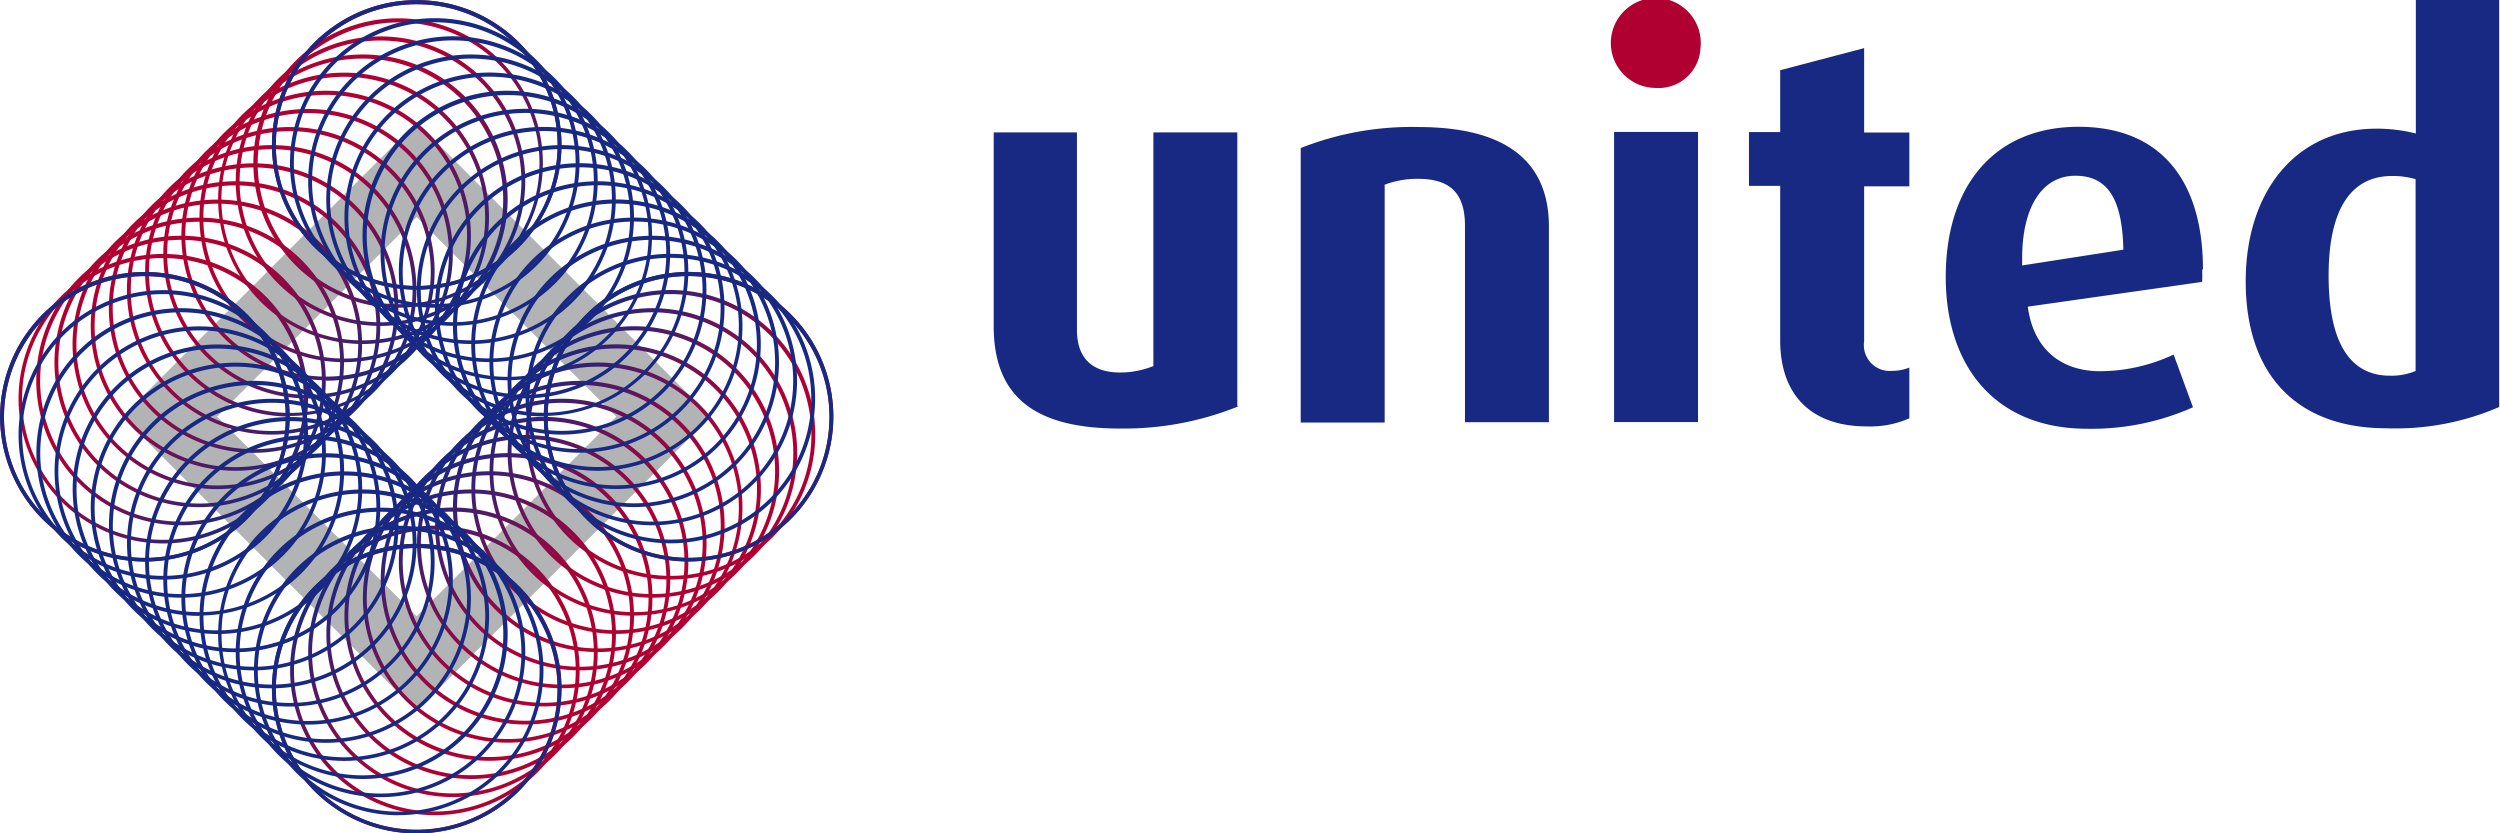
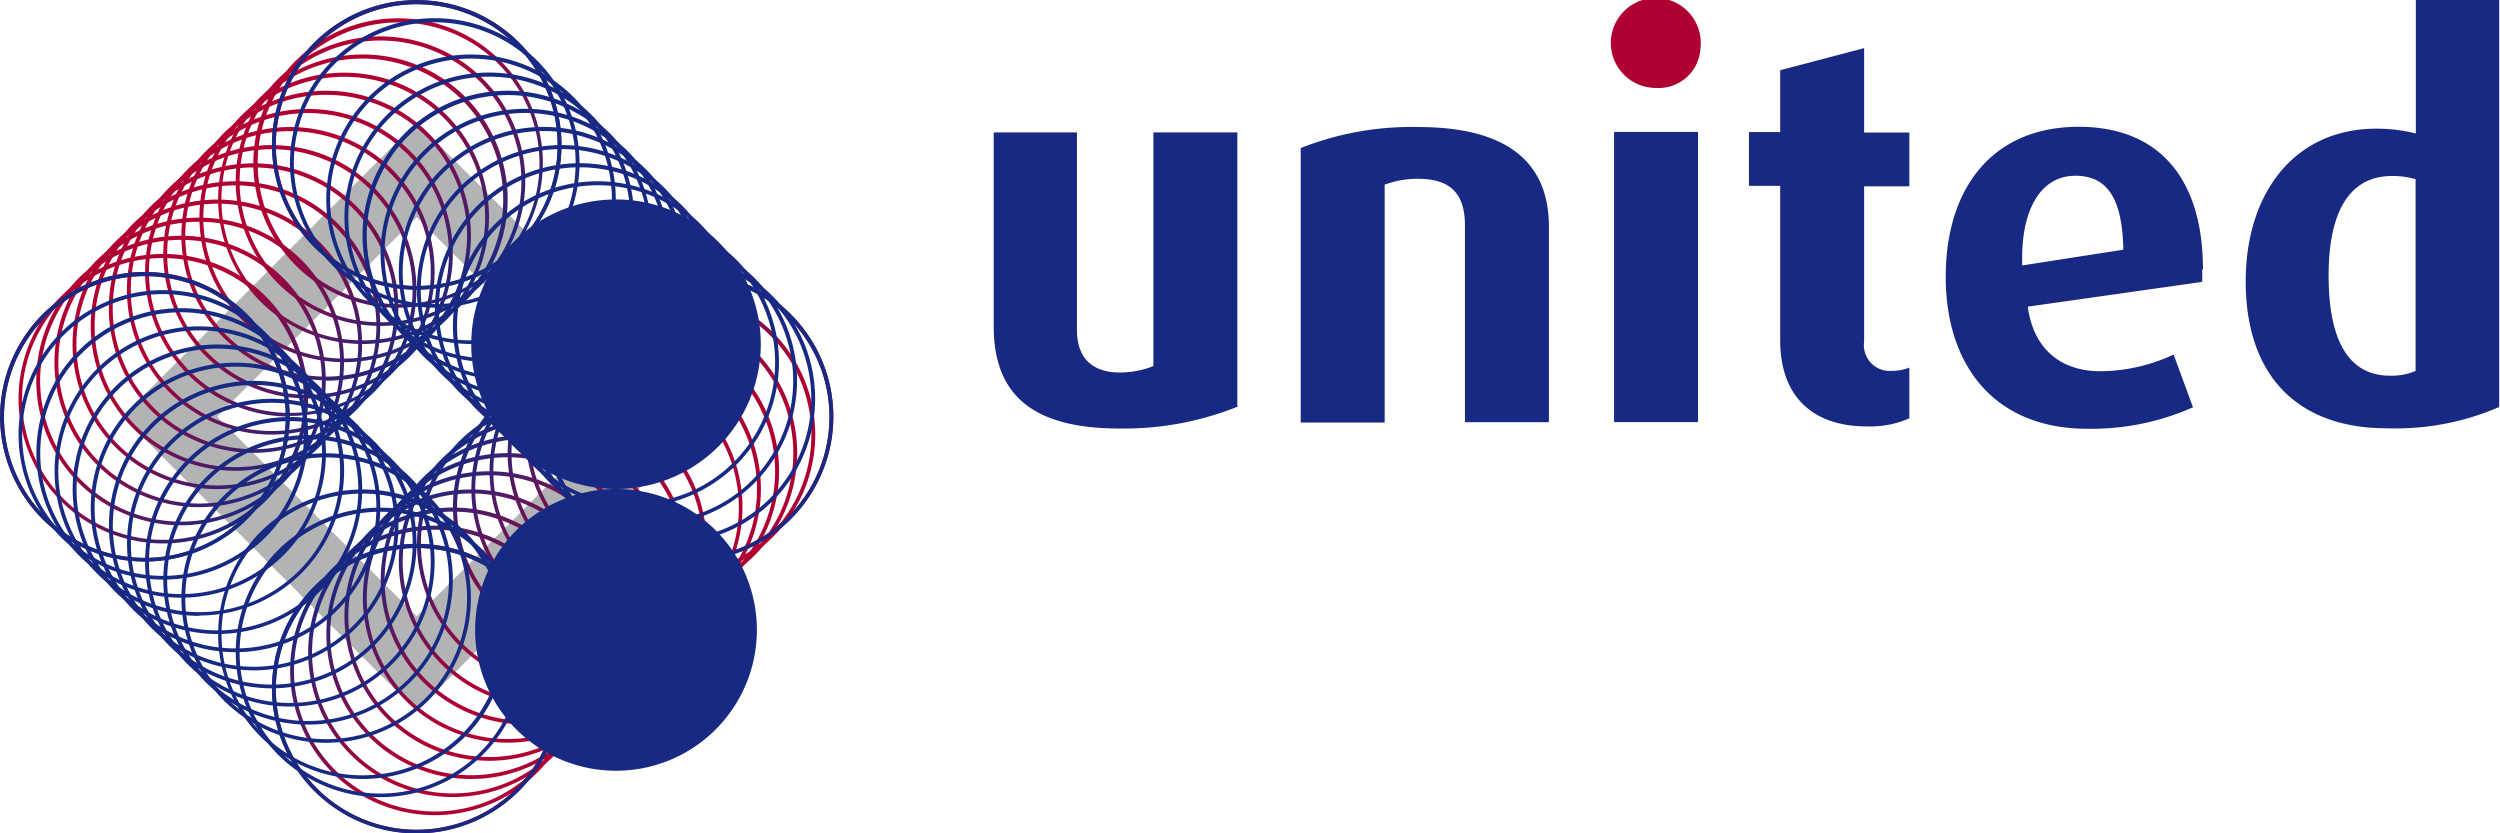
<svg xmlns="http://www.w3.org/2000/svg" width="240" height="80" fill="none" viewBox="0 0 240 80">
  <g clip-path="url(#a)">
    <path fill="#b1b3b4" d="M20.84 39.999 40 20.839l19.16 19.16L40 59.159zm-9.096 0L39.99 68.243 68.233 40 39.99 11.753z" />
    <path fill="url(#b)" d="M13.908 53.907A13.897 13.897 0 0 1 .278 37.299a13.897 13.897 0 0 1 27.527 2.711 13.91 13.91 0 0 1-13.897 13.897m0-27.4A13.525 13.525 0 0 0 .643 42.672a13.525 13.525 0 1 0 13.265-16.163" />
    <path fill="url(#c)" d="M15.644 52.173a13.897 13.897 0 0 1-13.592-16.63 13.9 13.9 0 0 1 10.927-10.9 13.897 13.897 0 0 1 16.596 13.633 13.91 13.91 0 0 1-13.897 13.897zm0-27.4a13.525 13.525 0 0 0-12.496 8.35 13.525 13.525 0 0 0 9.857 18.44 13.525 13.525 0 0 0 13.884-5.75 13.525 13.525 0 0 0-11.245-21.04" />
    <path fill="url(#d)" d="M17.38 50.427A13.897 13.897 0 1 1 31.276 36.53 13.91 13.91 0 0 1 17.38 50.427m0-27.4a13.525 13.525 0 0 0-12.496 8.35 13.525 13.525 0 0 0 9.857 18.44A13.525 13.525 0 0 0 26.943 26.99a13.53 13.53 0 0 0-9.563-3.962" />
    <path fill="url(#e)" d="M19.127 48.688a13.897 13.897 0 1 1 13.896-13.897 13.92 13.92 0 0 1-13.897 13.897m0-27.399a13.53 13.53 0 0 0-12.496 8.35 13.525 13.525 0 0 0 2.932 14.738 13.525 13.525 0 0 0 20.81-2.049A13.525 13.525 0 0 0 28.69 25.25a13.53 13.53 0 0 0-9.563-3.961" />
    <path fill="url(#f)" d="M20.862 46.954a13.9 13.9 0 0 1-12.839-8.579A13.897 13.897 0 0 1 26.18 20.218a13.9 13.9 0 0 1 8.58 12.839 13.91 13.91 0 0 1-13.898 13.897m0-27.4a13.525 13.525 0 1 0 0 27.05 13.525 13.525 0 0 0 0-27.05" />
    <path fill="url(#g)" d="M22.61 45.196a13.897 13.897 0 0 1-9.827-23.723 13.897 13.897 0 0 1 23.723 9.826 13.92 13.92 0 0 1-13.897 13.897m0-27.4a13.53 13.53 0 0 0-12.496 8.35 13.525 13.525 0 0 0 17.67 17.671 13.525 13.525 0 0 0 8.35-12.495A13.525 13.525 0 0 0 22.61 17.797" />
    <path fill="url(#h)" d="M24.345 43.473a13.897 13.897 0 0 1-9.827-23.723 13.897 13.897 0 0 1 23.724 9.827 13.91 13.91 0 0 1-13.897 13.896m0-27.399a13.525 13.525 0 0 0-12.495 8.35 13.525 13.525 0 1 0 12.495-8.35" />
    <path fill="url(#i)" d="M26.08 41.723A13.897 13.897 0 0 1 16.255 18a13.897 13.897 0 0 1 23.724 9.827A13.92 13.92 0 0 1 26.08 41.723m0-27.399c-2.674 0-5.29.793-7.513 2.28a13.525 13.525 0 0 0-2.05 20.809 13.525 13.525 0 0 0 20.81-2.05 13.525 13.525 0 0 0-1.683-17.077 13.53 13.53 0 0 0-9.563-3.962" />
    <path fill="url(#j)" d="M27.828 39.99a13.897 13.897 0 1 1 13.896-13.954 13.92 13.92 0 0 1-13.896 13.897zm0-27.4a13.525 13.525 0 0 0-12.496 8.349 13.525 13.525 0 1 0 12.496-8.35" />
    <path fill="url(#k)" d="M29.575 38.255a13.897 13.897 0 0 1-9.827-23.724 13.9 13.9 0 0 1 15.145-3.012 13.9 13.9 0 0 1 8.578 12.839 13.92 13.92 0 0 1-13.896 13.897m0-27.4a13.525 13.525 0 0 0-12.496 8.35 13.525 13.525 0 0 0 9.857 18.44 13.525 13.525 0 0 0 13.884-5.75 13.525 13.525 0 0 0-1.682-17.078 13.53 13.53 0 0 0-9.564-3.962" />
    <path fill="url(#l)" d="M31.31 36.505a13.9 13.9 0 0 1-12.843-8.59 13.897 13.897 0 0 1 10.16-18.942 13.897 13.897 0 0 1 16.58 13.68A13.92 13.92 0 0 1 31.31 36.55zm0-27.4a13.52 13.52 0 0 0-12.495 8.35 13.525 13.525 0 0 0 17.671 17.67 13.53 13.53 0 0 0 8.35-12.495A13.525 13.525 0 0 0 31.31 9.105" />
    <path fill="url(#m)" d="M33.046 34.77a13.897 13.897 0 0 1-13.63-16.608 13.897 13.897 0 0 1 27.527 2.711A13.92 13.92 0 0 1 33.046 34.77m0-27.399a13.525 13.525 0 0 0-12.495 8.35 13.525 13.525 0 0 0 2.931 14.739 13.5 13.5 0 0 0 6.925 3.701 13.52 13.52 0 0 0 13.885-5.751A13.525 13.525 0 0 0 33.046 7.371" />
    <path fill="url(#n)" d="M34.782 33.024a13.897 13.897 0 0 1-13.567-16.642A13.9 13.9 0 0 1 32.148 5.493a13.897 13.897 0 0 1 16.587 13.634 13.92 13.92 0 0 1-13.897 13.897zm0-27.4a13.525 13.525 0 0 0-12.496 8.35 13.525 13.525 0 0 0 2.932 14.74 13.525 13.525 0 0 0 20.81-2.05 13.525 13.525 0 0 0-11.246-21.04" />
    <path fill="url(#o)" d="M36.529 31.29a13.897 13.897 0 0 1-9.827-23.724 13.9 13.9 0 0 1 15.145-3.012 13.9 13.9 0 0 1 8.578 12.839A13.92 13.92 0 0 1 36.53 31.29m0-27.4a13.525 13.525 0 0 0-13.266 16.164 13.525 13.525 0 0 0 18.441 9.857 13.525 13.525 0 0 0 8.35-12.496A13.525 13.525 0 0 0 36.529 3.89Z" />
    <path fill="url(#p)" d="M38.264 29.552a13.897 13.897 0 1 1 13.852-13.909A13.92 13.92 0 0 1 38.22 29.54zm0-27.4A13.525 13.525 0 0 0 25 18.316 13.525 13.525 0 1 0 38.264 2.152" />
    <path fill="url(#q)" d="M40.011 27.806a13.897 13.897 0 1 1 13.897-13.897 13.92 13.92 0 0 1-13.897 13.896m0-27.4a13.525 13.525 0 0 0-12.495 8.35 13.524 13.524 0 0 0 9.857 18.44A13.525 13.525 0 1 0 40.01.406" />
    <path fill="url(#r)" d="M40 80a13.897 13.897 0 0 1-9.827-23.723 13.897 13.897 0 0 1 21.382 2.106 13.9 13.9 0 0 1 2.342 7.72A13.92 13.92 0 0 1 40 80.002m0-27.399a13.53 13.53 0 0 0-12.495 8.35 13.525 13.525 0 0 0 9.856 18.44A13.525 13.525 0 1 0 40 52.601" />
    <path fill="url(#s)" d="M41.747 78.255a13.897 13.897 0 1 1 13.897-13.897 13.91 13.91 0 0 1-13.897 13.897m0-27.4a13.525 13.525 0 0 0-12.495 8.35 13.525 13.525 0 0 0 17.67 17.67 13.53 13.53 0 0 0 8.35-12.495 13.525 13.525 0 0 0-13.525-13.525" />
    <path fill="url(#t)" d="M43.483 76.516a13.9 13.9 0 0 1-12.84-8.578 13.9 13.9 0 0 1 3.013-15.145 13.9 13.9 0 0 1 15.145-3.012A13.9 13.9 0 0 1 57.38 62.62a13.91 13.91 0 0 1-13.897 13.896m0-27.399a13.525 13.525 0 0 0-13.265 16.164 13.52 13.52 0 0 0 10.626 10.626 13.525 13.525 0 0 0 13.884-5.75 13.525 13.525 0 0 0-11.245-21.04" />
    <path fill="url(#u)" d="M45.23 74.782a13.897 13.897 0 0 1-9.827-23.723 13.897 13.897 0 0 1 23.724 9.826A13.91 13.91 0 0 1 45.23 74.782m0-27.41a13.52 13.52 0 0 0-12.496 8.349 13.525 13.525 0 1 0 12.496-8.35" />
    <path fill="url(#v)" d="M46.965 73.036a13.897 13.897 0 1 1 13.897-13.897 13.91 13.91 0 0 1-13.897 13.897m0-27.41a13.525 13.525 0 0 0-12.495 8.349 13.525 13.525 0 1 0 12.495-8.35" />
    <path fill="url(#w)" d="M48.735 71.298a13.9 13.9 0 0 1-12.84-8.58 13.9 13.9 0 0 1 3.013-15.144 13.897 13.897 0 0 1 23.724 9.827 13.92 13.92 0 0 1-13.897 13.897m0-27.4A13.525 13.525 0 0 0 35.47 60.062a13.53 13.53 0 0 0 3.701 6.925 13.53 13.53 0 0 0 14.74 2.932 13.53 13.53 0 0 0 8.349-12.496 13.525 13.525 0 0 0-13.525-13.525" />
    <path fill="url(#x)" d="M50.448 69.552a13.897 13.897 0 0 1-9.827-23.724 13.897 13.897 0 0 1 21.382 2.106 13.9 13.9 0 0 1 2.342 7.72 13.92 13.92 0 0 1-13.897 13.898m0-27.411a13.53 13.53 0 0 0-12.495 8.35 13.525 13.525 0 1 0 12.495-8.35" />
    <path fill="url(#y)" d="M52.184 67.817a13.897 13.897 0 0 1-9.827-23.723A13.897 13.897 0 0 1 63.74 46.2a13.9 13.9 0 0 1 2.342 7.72 13.91 13.91 0 0 1-13.897 13.897m0-27.4a13.53 13.53 0 0 0-12.496 8.35 13.525 13.525 0 0 0 9.857 18.44 13.525 13.525 0 1 0 2.639-26.79" />
    <path fill="url(#z)" d="M53.93 66.071a13.897 13.897 0 1 1 13.898-13.897A13.91 13.91 0 0 1 53.93 66.071m0-27.4a13.525 13.525 0 0 0-12.495 8.35 13.525 13.525 0 0 0 17.671 17.671 13.53 13.53 0 0 0 8.35-12.495A13.525 13.525 0 0 0 53.93 38.672" />
-     <path fill="url(#A)" d="M55.666 64.356a13.9 13.9 0 0 1-12.839-8.578 13.9 13.9 0 0 1 3.013-15.145 13.897 13.897 0 0 1 23.723 9.826 13.91 13.91 0 0 1-13.897 13.897m0-27.399a13.525 13.525 0 0 0-12.495 8.35 13.525 13.525 0 1 0 12.495-8.35" />
    <path fill="url(#B)" d="M57.402 62.598a13.9 13.9 0 0 1-12.855-8.563 13.9 13.9 0 0 1 2.998-15.152 13.9 13.9 0 0 1 15.147-3.023 13.9 13.9 0 0 1 8.584 12.842A13.91 13.91 0 0 1 57.38 62.598zm0-27.399c-2.675 0-5.29.793-7.514 2.28a13.525 13.525 0 0 0 4.876 24.51 13.52 13.52 0 0 0 13.884-5.75 13.525 13.525 0 0 0-11.246-21.04" />
    <path fill="url(#C)" d="M59.149 60.852a13.9 13.9 0 0 1-12.839-8.578 13.9 13.9 0 0 1 3.012-15.145 13.897 13.897 0 0 1 23.724 9.827 13.91 13.91 0 0 1-13.897 13.896m0-27.399a13.525 13.525 0 1 0 5.176 26.02 13.525 13.525 0 0 0-5.176-26.02" />
    <path fill="url(#D)" d="M60.885 59.114a13.897 13.897 0 1 1 13.908-13.92 13.91 13.91 0 0 1-13.897 13.898zm0-27.4a13.525 13.525 0 0 0-12.496 8.35 13.525 13.525 0 1 0 12.496-8.35" />
    <path fill="url(#E)" d="M62.632 57.38a13.897 13.897 0 1 1 13.897-13.897A13.91 13.91 0 0 1 62.632 57.38m0-27.4a13.525 13.525 0 0 0-12.496 8.35 13.525 13.525 0 0 0 9.857 18.44 13.525 13.525 0 0 0 13.884-5.75 13.525 13.525 0 0 0-1.682-17.078 13.53 13.53 0 0 0-9.563-3.962" />
    <path fill="url(#F)" d="M64.367 55.634a13.897 13.897 0 1 1 13.897-13.897 13.91 13.91 0 0 1-13.897 13.897m0-27.4a13.525 13.525 0 0 0-12.495 8.35 13.525 13.525 0 0 0 9.857 18.44A13.525 13.525 0 0 0 77.892 41.76a13.525 13.525 0 0 0-13.525-13.525" />
    <path fill="url(#G)" d="M66.103 53.895A13.897 13.897 0 1 1 80 39.998a13.91 13.91 0 0 1-13.897 13.897m0-27.399a13.525 13.525 0 1 0 0 27.05 13.525 13.525 0 0 0 0-27.05" />
    <path fill="#172983" d="M40 27.806a13.897 13.897 0 1 1 13.897-13.897A13.92 13.92 0 0 1 40 27.805m0-27.4a13.525 13.525 0 0 0-12.495 8.35 13.525 13.525 0 0 0 2.931 14.739 13.525 13.525 0 0 0 14.74 2.932 13.525 13.525 0 0 0 8.349-12.496A13.525 13.525 0 0 0 40 .406" />
    <path fill="#172983" d="M41.736 29.54a13.897 13.897 0 0 1-9.827-23.724 13.897 13.897 0 0 1 23.724 9.827 13.92 13.92 0 0 1-4.077 9.82 13.92 13.92 0 0 1-9.82 4.077m0-27.4A13.525 13.525 0 0 0 28.47 18.305a13.525 13.525 0 0 0 18.44 9.857 13.525 13.525 0 0 0 8.35-12.496A13.525 13.525 0 0 0 41.736 2.14" />
-     <path fill="#172983" d="M43.483 31.278a13.9 13.9 0 0 1-12.84-8.579A13.897 13.897 0 0 1 48.802 4.542a13.9 13.9 0 0 1 8.578 12.84 13.92 13.92 0 0 1-13.896 13.896m0-27.4a13.525 13.525 0 0 0-12.496 8.35 13.53 13.53 0 0 0-.77 7.814A13.52 13.52 0 0 0 40.845 30.67a13.525 13.525 0 0 0 13.884-5.751 13.525 13.525 0 0 0-11.245-21.04" />
    <path fill="#172983" d="M45.218 33.024a13.897 13.897 0 0 1-9.826-23.723 13.897 13.897 0 0 1 23.723 9.826 13.92 13.92 0 0 1-13.897 13.897m0-27.399a13.525 13.525 0 0 0-13.265 16.164 13.524 13.524 0 0 0 18.441 9.856 13.525 13.525 0 0 0 8.35-12.495A13.525 13.525 0 0 0 45.217 5.625Z" />
    <path fill="#172983" d="M46.965 34.759a13.897 13.897 0 0 1-9.826-23.724 13.897 13.897 0 0 1 23.723 9.827 13.92 13.92 0 0 1-13.897 13.897m0-27.4A13.525 13.525 0 0 0 33.7 23.523a13.525 13.525 0 0 0 18.441 9.857 13.53 13.53 0 0 0 8.35-12.496A13.525 13.525 0 0 0 46.964 7.36" />
    <path fill="#172983" d="M48.735 36.505A13.897 13.897 0 0 1 35.07 19.9 13.9 13.9 0 0 1 46.005 8.975a13.897 13.897 0 0 1 16.593 13.678 13.92 13.92 0 0 1-13.863 13.852m0-27.377a13.52 13.52 0 0 0-12.496 8.35 13.5 13.5 0 0 0-.77 7.813 13.52 13.52 0 0 0 10.627 10.627 13.525 13.525 0 0 0 13.884-5.751 13.525 13.525 0 0 0-11.245-21.04" />
    <path fill="#172983" d="M50.437 38.243a13.9 13.9 0 0 1-12.84-8.579 13.897 13.897 0 0 1 24.395-13.039 13.9 13.9 0 0 1 2.342 7.721 13.92 13.92 0 0 1-13.897 13.897m0-27.4a13.525 13.525 0 0 0-12.496 8.35 13.524 13.524 0 0 0 9.857 18.44 13.525 13.525 0 0 0 13.884-5.75 13.525 13.525 0 0 0-11.245-21.04" />
    <path fill="#172983" d="M52.184 39.977A13.897 13.897 0 0 1 42.34 16.27a13.897 13.897 0 0 1 21.376 2.057 13.9 13.9 0 0 1 2.364 7.708 13.92 13.92 0 0 1-13.897 13.897zm0-27.399a13.525 13.525 0 0 0-12.496 8.35 13.525 13.525 0 1 0 12.496-8.35" />
    <path fill="#172983" d="M53.92 41.723a13.897 13.897 0 1 1 13.896-13.896A13.92 13.92 0 0 1 53.92 41.723m0-27.41a13.525 13.525 0 0 0-13.266 16.163 13.525 13.525 0 0 0 18.441 9.857 13.525 13.525 0 0 0 4.388-22.059 13.53 13.53 0 0 0-9.564-3.961" />
    <path fill="#172983" d="M55.655 43.462a13.897 13.897 0 0 1-9.827-23.724 13.897 13.897 0 0 1 23.724 9.827 13.91 13.91 0 0 1-13.897 13.897m0-27.4a13.53 13.53 0 0 0-12.495 8.35 13.525 13.525 0 0 0 2.932 14.739 13.525 13.525 0 0 0 20.809-2.05 13.525 13.525 0 0 0-1.682-17.077 13.53 13.53 0 0 0-9.564-3.962" />
    <path fill="#172983" d="M57.402 45.196a13.9 13.9 0 0 1-12.855-8.563 13.9 13.9 0 0 1 2.998-15.152 13.9 13.9 0 0 1 7.115-3.81 13.9 13.9 0 0 1 14.273 5.905 13.9 13.9 0 0 1 2.343 7.723 13.91 13.91 0 0 1-13.874 13.897m0-27.41a13.53 13.53 0 0 0-12.495 8.349 13.525 13.525 0 0 0 9.857 18.44 13.525 13.525 0 1 0 2.638-26.79" />
-     <path fill="#172983" d="M59.138 46.942a13.9 13.9 0 0 1-12.84-8.579 13.897 13.897 0 0 1 18.158-18.157 13.9 13.9 0 0 1 8.579 12.84 13.91 13.91 0 0 1-13.897 13.896m0-27.4a13.525 13.525 0 0 0-13.265 16.164 13.525 13.525 0 0 0 18.44 9.857 13.525 13.525 0 0 0-5.175-26.02" />
+     <path fill="#172983" d="M59.138 46.942a13.9 13.9 0 0 1-12.84-8.579 13.897 13.897 0 0 1 18.158-18.157 13.9 13.9 0 0 1 8.579 12.84 13.91 13.91 0 0 1-13.897 13.896a13.525 13.525 0 0 0-13.265 16.164 13.525 13.525 0 0 0 18.44 9.857 13.525 13.525 0 0 0-5.175-26.02" />
    <path fill="#172983" d="M60.885 48.68a13.9 13.9 0 0 1-12.84-8.578 13.9 13.9 0 0 1 3.013-15.145 13.9 13.9 0 0 1 15.145-3.012 13.9 13.9 0 0 1 8.579 12.839A13.92 13.92 0 0 1 60.885 48.68m0-27.41A13.525 13.525 0 0 0 47.62 37.433 13.52 13.52 0 0 0 58.246 48.06a13.525 13.525 0 0 0 13.884-5.751 13.525 13.525 0 0 0-11.245-21.04" />
    <path fill="#172983" d="M62.62 50.427A13.897 13.897 0 1 1 76.517 36.53 13.91 13.91 0 0 1 62.62 50.427m0-27.4c-2.675 0-5.29.793-7.514 2.28a13.53 13.53 0 0 0-5.75 13.884 13.525 13.525 0 0 0 18.44 9.857 13.525 13.525 0 0 0 4.388-22.06 13.53 13.53 0 0 0-9.564-3.96" />
    <path fill="#172983" d="M64.356 52.16a13.9 13.9 0 0 1-12.839-8.578 13.9 13.9 0 0 1 3.013-15.144 13.897 13.897 0 0 1 21.38 2.105 13.9 13.9 0 0 1 2.343 7.721 13.91 13.91 0 0 1-13.897 13.897m0-27.41a13.525 13.525 0 0 0-2.638 26.79 13.525 13.525 0 0 0 13.884-5.75 13.525 13.525 0 0 0-1.682-17.078 13.53 13.53 0 0 0-9.564-3.962" />
    <path fill="#172983" d="M66.103 53.907A13.897 13.897 0 1 1 80 40.01a13.91 13.91 0 0 1-13.897 13.897m0-27.4a13.525 13.525 0 1 0 5.176 26.021 13.53 13.53 0 0 0 6.07-4.981 13.525 13.525 0 0 0-1.682-17.078 13.53 13.53 0 0 0-9.564-3.961m-52.195 27.4A13.897 13.897 0 0 1 .278 37.299a13.897 13.897 0 0 1 27.527 2.711 13.91 13.91 0 0 1-13.897 13.897m0-27.4A13.525 13.525 0 0 0 .643 42.672a13.525 13.525 0 1 0 13.265-16.163" />
    <path fill="#172983" d="M15.655 55.645a13.9 13.9 0 0 1-12.823-8.594 13.897 13.897 0 1 1 26.743-5.303 13.92 13.92 0 0 1-13.897 13.897zm0-27.41A13.525 13.525 0 0 0 3.16 36.584a13.525 13.525 0 0 0 9.856 18.44A13.525 13.525 0 0 0 29.18 41.76a13.525 13.525 0 0 0-13.525-13.525" />
    <path fill="#172983" d="M17.39 57.38a13.897 13.897 0 1 1 13.898-13.897A13.91 13.91 0 0 1 17.39 57.38m0-27.4a13.525 13.525 0 0 0-12.495 8.35 13.525 13.525 0 0 0 23.741 12.69 13.525 13.525 0 0 0-1.682-17.078 13.53 13.53 0 0 0-9.563-3.962" />
    <path fill="#172983" d="M19.127 59.126a13.9 13.9 0 0 1-12.828-8.579 13.897 13.897 0 1 1 26.736-5.352 13.92 13.92 0 0 1-13.897 13.897zm0-27.41A13.525 13.525 0 0 0 6.63 40.063a13.525 13.525 0 0 0 9.857 18.441 13.52 13.52 0 0 0 13.884-5.75 13.525 13.525 0 0 0-11.245-21.04" />
    <path fill="#172983" d="M20.874 60.864A13.897 13.897 0 1 1 34.77 46.967a13.91 13.91 0 0 1-13.897 13.897m0-27.4A13.525 13.525 0 0 0 7.608 49.629a13.525 13.525 0 1 0 13.265-16.163" />
    <path fill="#172983" d="M22.61 62.61a13.897 13.897 0 1 1 13.896-13.897A13.92 13.92 0 0 1 22.609 62.61m0-27.41a13.53 13.53 0 0 0-12.496 8.349 13.52 13.52 0 0 0 2.932 14.74 13.525 13.525 0 0 0 14.739 2.931 13.525 13.525 0 0 0 8.35-12.495A13.525 13.525 0 0 0 22.608 35.2" />
    <path fill="#172983" d="M24.356 64.356A13.897 13.897 0 1 1 38.253 50.46a13.91 13.91 0 0 1-13.897 13.897m0-27.399a13.525 13.525 0 0 0-12.495 8.35 13.525 13.525 0 1 0 12.495-8.35" />
    <path fill="#172983" d="M26.092 66.079a13.9 13.9 0 0 1-12.84-8.579 13.9 13.9 0 0 1 3.013-15.144 13.897 13.897 0 0 1 23.724 9.826A13.92 13.92 0 0 1 26.092 66.08m0-27.41a13.525 13.525 0 1 0 5.176 26.02 13.53 13.53 0 0 0 8.349-12.496 13.525 13.525 0 0 0-13.525-13.525" />
    <path fill="#172983" d="M27.828 67.829A13.897 13.897 0 0 1 18 44.106a13.9 13.9 0 0 1 15.145-3.013 13.9 13.9 0 0 1 8.578 12.839 13.91 13.91 0 0 1-13.896 13.897m0-27.4a13.53 13.53 0 0 0-12.496 8.35 13.525 13.525 0 0 0 2.932 14.74 13.52 13.52 0 0 0 14.74 2.931 13.525 13.525 0 0 0 8.349-12.495A13.525 13.525 0 0 0 27.828 40.43" />
    <path fill="#172983" d="M29.575 69.563a13.897 13.897 0 0 1-9.827-23.723 13.9 13.9 0 0 1 15.145-3.013 13.9 13.9 0 0 1 8.578 12.84 13.92 13.92 0 0 1-13.896 13.896m0-27.399a13.525 13.525 0 0 0-12.496 8.35 13.525 13.525 0 0 0 9.857 18.44 13.525 13.525 0 0 0 13.884-5.751 13.525 13.525 0 0 0-1.682-17.078 13.53 13.53 0 0 0-9.564-3.961" />
    <path fill="#172983" d="M31.31 71.31a13.897 13.897 0 0 1-9.826-23.724 13.897 13.897 0 0 1 21.381 2.106 13.9 13.9 0 0 1 2.342 7.72A13.91 13.91 0 0 1 31.31 71.31m0-27.4a13.525 13.525 0 0 0-13.265 16.164 13.525 13.525 0 0 0 18.441 9.857 13.53 13.53 0 0 0 8.35-12.496A13.525 13.525 0 0 0 31.31 43.91" />
-     <path fill="#172983" d="M33.057 73.048a13.897 13.897 0 0 1-13.63-16.608 13.897 13.897 0 0 1 27.527 2.71 13.92 13.92 0 0 1-4.077 9.82 13.92 13.92 0 0 1-9.82 4.078m0-27.4a13.525 13.525 0 0 0-12.495 8.35 13.525 13.525 0 1 0 12.495-8.35" />
    <path fill="#172983" d="M34.793 74.782a13.897 13.897 0 0 1-9.766-23.74 13.9 13.9 0 0 1 15.14-2.992 13.9 13.9 0 0 1 8.568 12.835 13.91 13.91 0 0 1-13.897 13.897zm0-27.4a13.525 13.525 0 0 0-13.265 16.164 13.525 13.525 0 0 0 18.44 9.857 13.525 13.525 0 0 0 4.388-22.059 13.53 13.53 0 0 0-9.563-3.961" />
    <path fill="#172983" d="M36.529 76.528a13.897 13.897 0 1 1 13.896-13.897A13.91 13.91 0 0 1 36.53 76.528m0-27.4a13.53 13.53 0 0 0-12.496 8.35 13.525 13.525 0 0 0 2.932 14.74 13.525 13.525 0 0 0 20.81-2.05 13.525 13.525 0 0 0-11.246-21.04" />
-     <path fill="#172983" d="M38.276 78.266a13.9 13.9 0 0 1-12.838-8.576 13.9 13.9 0 0 1 3.007-15.143 13.897 13.897 0 0 1 23.727 9.811 13.91 13.91 0 0 1-13.897 13.897zm0-27.399a13.525 13.525 0 0 0-12.496 8.35 13.525 13.525 0 0 0 2.932 14.739 13.525 13.525 0 0 0 20.81-2.05 13.525 13.525 0 0 0-11.246-21.039" />
    <path fill="#172983" d="M40.011 80.013a13.897 13.897 0 1 1 13.897-13.897 13.91 13.91 0 0 1-13.897 13.897m0-27.4a13.525 13.525 0 0 0-12.495 8.35 13.524 13.524 0 0 0 9.857 18.44 13.52 13.52 0 0 0 13.884-5.75 13.524 13.524 0 0 0-1.682-17.078 13.53 13.53 0 0 0-9.564-3.962M231.92 35.604a6 6 0 0 1-2.48.462c-4.08 0-5.894-3.561-5.894-9.614 0-5.736 1.758-9.557 6.097-9.557a8 8 0 0 1 2.254.304v18.394zm8.013 3.46V0h-8.013v12.815a15.2 15.2 0 0 0-3.776-.462c-7.889 0-12.556 6.199-12.556 14.652 0 9.095 5.016 14.11 13.525 14.11a25 25 0 0 0 10.854-2.062M203.9 23.962l-9.772 1.521v-.721c0-4.7 1.803-7.89 5.117-7.89s4.508 2.593 4.598 7.135m7.642 1.86c0-8.634-4.136-13.695-11.936-13.695-8.058 0-12.758 5.636-12.758 14.416 0 8.475 4.654 14.573 13.592 14.573a23.95 23.95 0 0 0 10.144-2.063l-1.86-5.06a16.8 16.8 0 0 1-7.021 1.6c-3.923 0-6.459-2.254-6.977-6.199l16.737-2.378q.031-.592 0-1.183m-28.109 14.37v-4.96a4.5 4.5 0 0 1-1.702.316 2.5 2.5 0 0 1-1.091-.164 2.48 2.48 0 0 1-1.463-1.576 2.5 2.5 0 0 1-.084-1.1V17.887h4.34v-5.162h-4.34V4.62l-8.058 2.119v5.94h-2.998v5.162h2.998v14.832c0 5.275 2.998 8.262 8.318 8.262a9.26 9.26 0 0 0 4.08-.778m-20.288-27.49h-8.058v27.85h8.058zm-14.314 27.85V21.753c0-5.996-3.775-9.558-12.555-9.558a28.9 28.9 0 0 0-11.271 2.018v26.35h8.059V17.73a8.9 8.9 0 0 1 3.2-.564c3.201 0 4.509 1.5 4.509 4.509V40.53h8.058zm-29.912-1.544v-26.26h-8.059v22.428a8.6 8.6 0 0 1-3.201.62c-2.682 0-4.136-1.397-4.136-4.08V12.713h-7.991v18.609c0 6.875 4.08 9.816 12.093 9.816 3.894.057 7.76-.664 11.373-2.119" />
    <path fill="#b00032" d="M163.246 4.621a4.3 4.3 0 0 0-.476-2.52 4.315 4.315 0 0 0-4.345-2.26 4.3 4.3 0 0 0-2.337 1.06 4.33 4.33 0 0 0-1.323 2.196 4.3 4.3 0 0 0 .157 2.56 4.32 4.32 0 0 0 4.03 2.785 4 4 0 0 0 1.576-.207 4 4 0 0 0 1.374-.801 4.04 4.04 0 0 0 1.344-2.813" />
  </g>
  <defs>
    <linearGradient id="b" x1="4.08" x2="23.725" y1="30.182" y2="49.827" gradientUnits="userSpaceOnUse">
      <stop offset=".37" stop-color="#b00032" />
      <stop offset="1" stop-color="#172983" />
    </linearGradient>
    <linearGradient id="c" x1="5.816" x2="25.472" y1="28.448" y2="48.093" gradientUnits="userSpaceOnUse">
      <stop offset=".37" stop-color="#b00032" />
      <stop offset="1" stop-color="#172983" />
    </linearGradient>
    <linearGradient id="d" x1="7.563" x2="27.208" y1="26.702" y2="46.346" gradientUnits="userSpaceOnUse">
      <stop offset=".37" stop-color="#b00032" />
      <stop offset="1" stop-color="#172983" />
    </linearGradient>
    <linearGradient id="e" x1="9.298" x2="28.943" y1="24.963" y2="44.608" gradientUnits="userSpaceOnUse">
      <stop offset=".37" stop-color="#b00032" />
      <stop offset="1" stop-color="#172983" />
    </linearGradient>
    <linearGradient id="f" x1="11.045" x2="30.69" y1="23.218" y2="42.874" gradientUnits="userSpaceOnUse">
      <stop offset=".37" stop-color="#b00032" />
      <stop offset="1" stop-color="#172983" />
    </linearGradient>
    <linearGradient id="g" x1="12.781" x2="32.426" y1="21.482" y2="41.127" gradientUnits="userSpaceOnUse">
      <stop offset=".37" stop-color="#b00032" />
      <stop offset="1" stop-color="#172983" />
    </linearGradient>
    <linearGradient id="h" x1="14.517" x2="34.173" y1="19.748" y2="39.393" gradientUnits="userSpaceOnUse">
      <stop offset=".37" stop-color="#b00032" />
      <stop offset="1" stop-color="#172983" />
    </linearGradient>
    <linearGradient id="i" x1="16.264" x2="35.909" y1="17.998" y2="37.643" gradientUnits="userSpaceOnUse">
      <stop offset=".37" stop-color="#b00032" />
      <stop offset="1" stop-color="#172983" />
    </linearGradient>
    <linearGradient id="j" x1="17.999" x2="37.644" y1="16.264" y2="35.909" gradientUnits="userSpaceOnUse">
      <stop offset=".37" stop-color="#b00032" />
      <stop offset="1" stop-color="#172983" />
    </linearGradient>
    <linearGradient id="k" x1="19.746" x2="39.391" y1="14.53" y2="34.175" gradientUnits="userSpaceOnUse">
      <stop offset=".37" stop-color="#b00032" />
      <stop offset="1" stop-color="#172983" />
    </linearGradient>
    <linearGradient id="l" x1="21.482" x2="41.127" y1="12.78" y2="32.425" gradientUnits="userSpaceOnUse">
      <stop offset=".37" stop-color="#b00032" />
      <stop offset="1" stop-color="#172983" />
    </linearGradient>
    <linearGradient id="m" x1="23.218" x2="42.874" y1="11.045" y2="30.69" gradientUnits="userSpaceOnUse">
      <stop offset=".37" stop-color="#b00032" />
      <stop offset="1" stop-color="#172983" />
    </linearGradient>
    <linearGradient id="n" x1="24.965" x2="44.61" y1="9.299" y2="28.955" gradientUnits="userSpaceOnUse">
      <stop offset=".37" stop-color="#b00032" />
      <stop offset="1" stop-color="#172983" />
    </linearGradient>
    <linearGradient id="o" x1="26.701" x2="46.345" y1="7.565" y2="27.21" gradientUnits="userSpaceOnUse">
      <stop offset=".37" stop-color="#b00032" />
      <stop offset="1" stop-color="#172983" />
    </linearGradient>
    <linearGradient id="p" x1="28.447" x2="48.092" y1="5.815" y2="25.471" gradientUnits="userSpaceOnUse">
      <stop offset=".37" stop-color="#b00032" />
      <stop offset="1" stop-color="#172983" />
    </linearGradient>
    <linearGradient id="q" x1="30.183" x2="49.828" y1="4.08" y2="23.725" gradientUnits="userSpaceOnUse">
      <stop offset=".37" stop-color="#b00032" />
      <stop offset="1" stop-color="#172983" />
    </linearGradient>
    <linearGradient id="r" x1="49.828" x2="30.183" y1="75.921" y2="56.276" gradientUnits="userSpaceOnUse">
      <stop offset=".37" stop-color="#b00032" />
      <stop offset="1" stop-color="#172983" />
    </linearGradient>
    <linearGradient id="s" x1="51.575" x2="31.919" y1="74.175" y2="54.53" gradientUnits="userSpaceOnUse">
      <stop offset=".37" stop-color="#b00032" />
      <stop offset="1" stop-color="#172983" />
    </linearGradient>
    <linearGradient id="t" x1="53.311" x2="33.666" y1="72.436" y2="52.791" gradientUnits="userSpaceOnUse">
      <stop offset=".37" stop-color="#b00032" />
      <stop offset="1" stop-color="#172983" />
    </linearGradient>
    <linearGradient id="u" x1="55.047" x2="35.401" y1="70.702" y2="51.046" gradientUnits="userSpaceOnUse">
      <stop offset=".37" stop-color="#b00032" />
      <stop offset="1" stop-color="#172983" />
    </linearGradient>
    <linearGradient id="v" x1="56.793" x2="37.137" y1="68.956" y2="49.311" gradientUnits="userSpaceOnUse">
      <stop offset=".37" stop-color="#b00032" />
      <stop offset="1" stop-color="#172983" />
    </linearGradient>
    <linearGradient id="w" x1="58.529" x2="38.884" y1="67.218" y2="47.573" gradientUnits="userSpaceOnUse">
      <stop offset=".37" stop-color="#b00032" />
      <stop offset="1" stop-color="#172983" />
    </linearGradient>
    <linearGradient id="x" x1="60.265" x2="40.62" y1="65.472" y2="45.827" gradientUnits="userSpaceOnUse">
      <stop offset=".37" stop-color="#b00032" />
      <stop offset="1" stop-color="#172983" />
    </linearGradient>
    <linearGradient id="y" x1="62.012" x2="42.367" y1="63.737" y2="44.092" gradientUnits="userSpaceOnUse">
      <stop offset=".37" stop-color="#b00032" />
      <stop offset="1" stop-color="#172983" />
    </linearGradient>
    <linearGradient id="z" x1="63.748" x2="44.103" y1="62.002" y2="42.346" gradientUnits="userSpaceOnUse">
      <stop offset=".37" stop-color="#b00032" />
      <stop offset="1" stop-color="#172983" />
    </linearGradient>
    <linearGradient id="A" x1="65.495" x2="45.838" y1="60.254" y2="40.609" gradientUnits="userSpaceOnUse">
      <stop offset=".37" stop-color="#b00032" />
      <stop offset="1" stop-color="#172983" />
    </linearGradient>
    <linearGradient id="B" x1="67.23" x2="47.585" y1="58.518" y2="38.873" gradientUnits="userSpaceOnUse">
      <stop offset=".37" stop-color="#b00032" />
      <stop offset="1" stop-color="#172983" />
    </linearGradient>
    <linearGradient id="C" x1="68.966" x2="49.321" y1="56.784" y2="37.127" gradientUnits="userSpaceOnUse">
      <stop offset=".37" stop-color="#b00032" />
      <stop offset="1" stop-color="#172983" />
    </linearGradient>
    <linearGradient id="D" x1="70.713" x2="51.068" y1="55.034" y2="35.389" gradientUnits="userSpaceOnUse">
      <stop offset=".37" stop-color="#b00032" />
      <stop offset="1" stop-color="#172983" />
    </linearGradient>
    <linearGradient id="E" x1="72.448" x2="52.804" y1="53.3" y2="33.655" gradientUnits="userSpaceOnUse">
      <stop offset=".37" stop-color="#b00032" />
      <stop offset="1" stop-color="#172983" />
    </linearGradient>
    <linearGradient id="F" x1="74.195" x2="54.539" y1="51.554" y2="31.909" gradientUnits="userSpaceOnUse">
      <stop offset=".37" stop-color="#b00032" />
      <stop offset="1" stop-color="#172983" />
    </linearGradient>
    <linearGradient id="G" x1="75.931" x2="56.286" y1="49.815" y2="30.17" gradientUnits="userSpaceOnUse">
      <stop offset=".37" stop-color="#b00032" />
      <stop offset="1" stop-color="#172983" />
    </linearGradient>
    <clipPath id="a">
      <path fill="#fff" d="M0 0h239.921v80H0z" />
    </clipPath>
  </defs>
</svg>